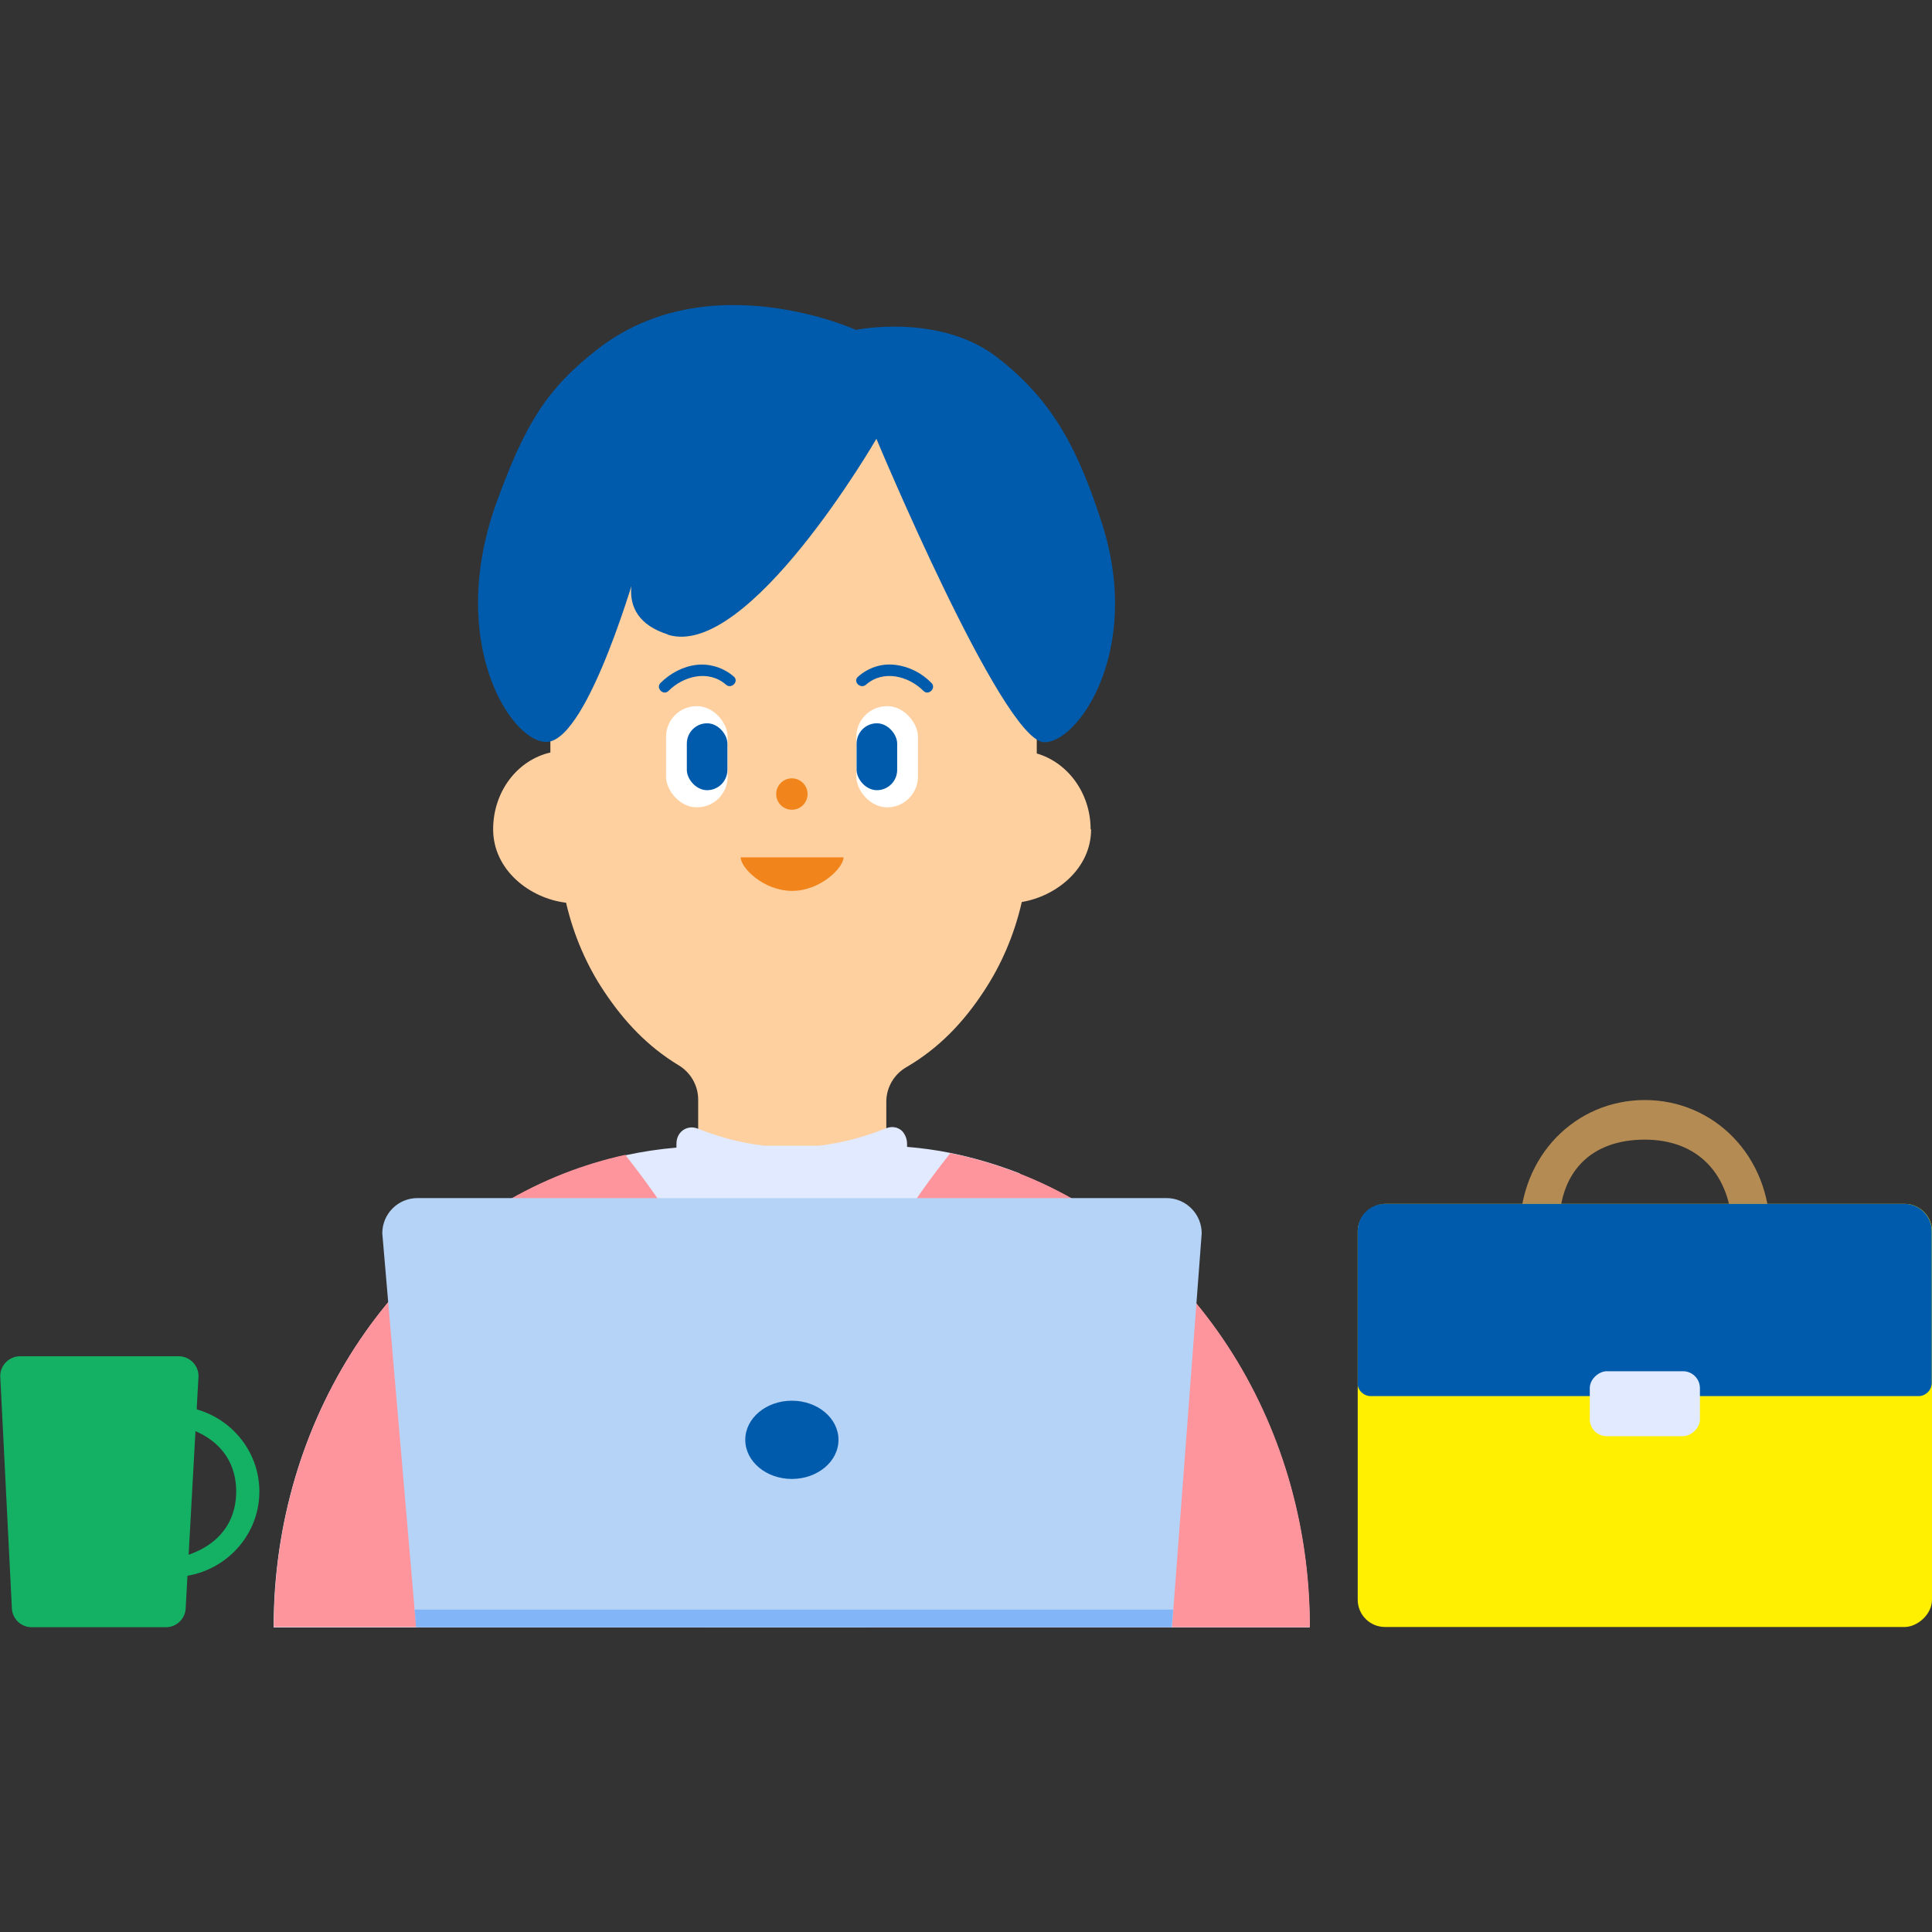
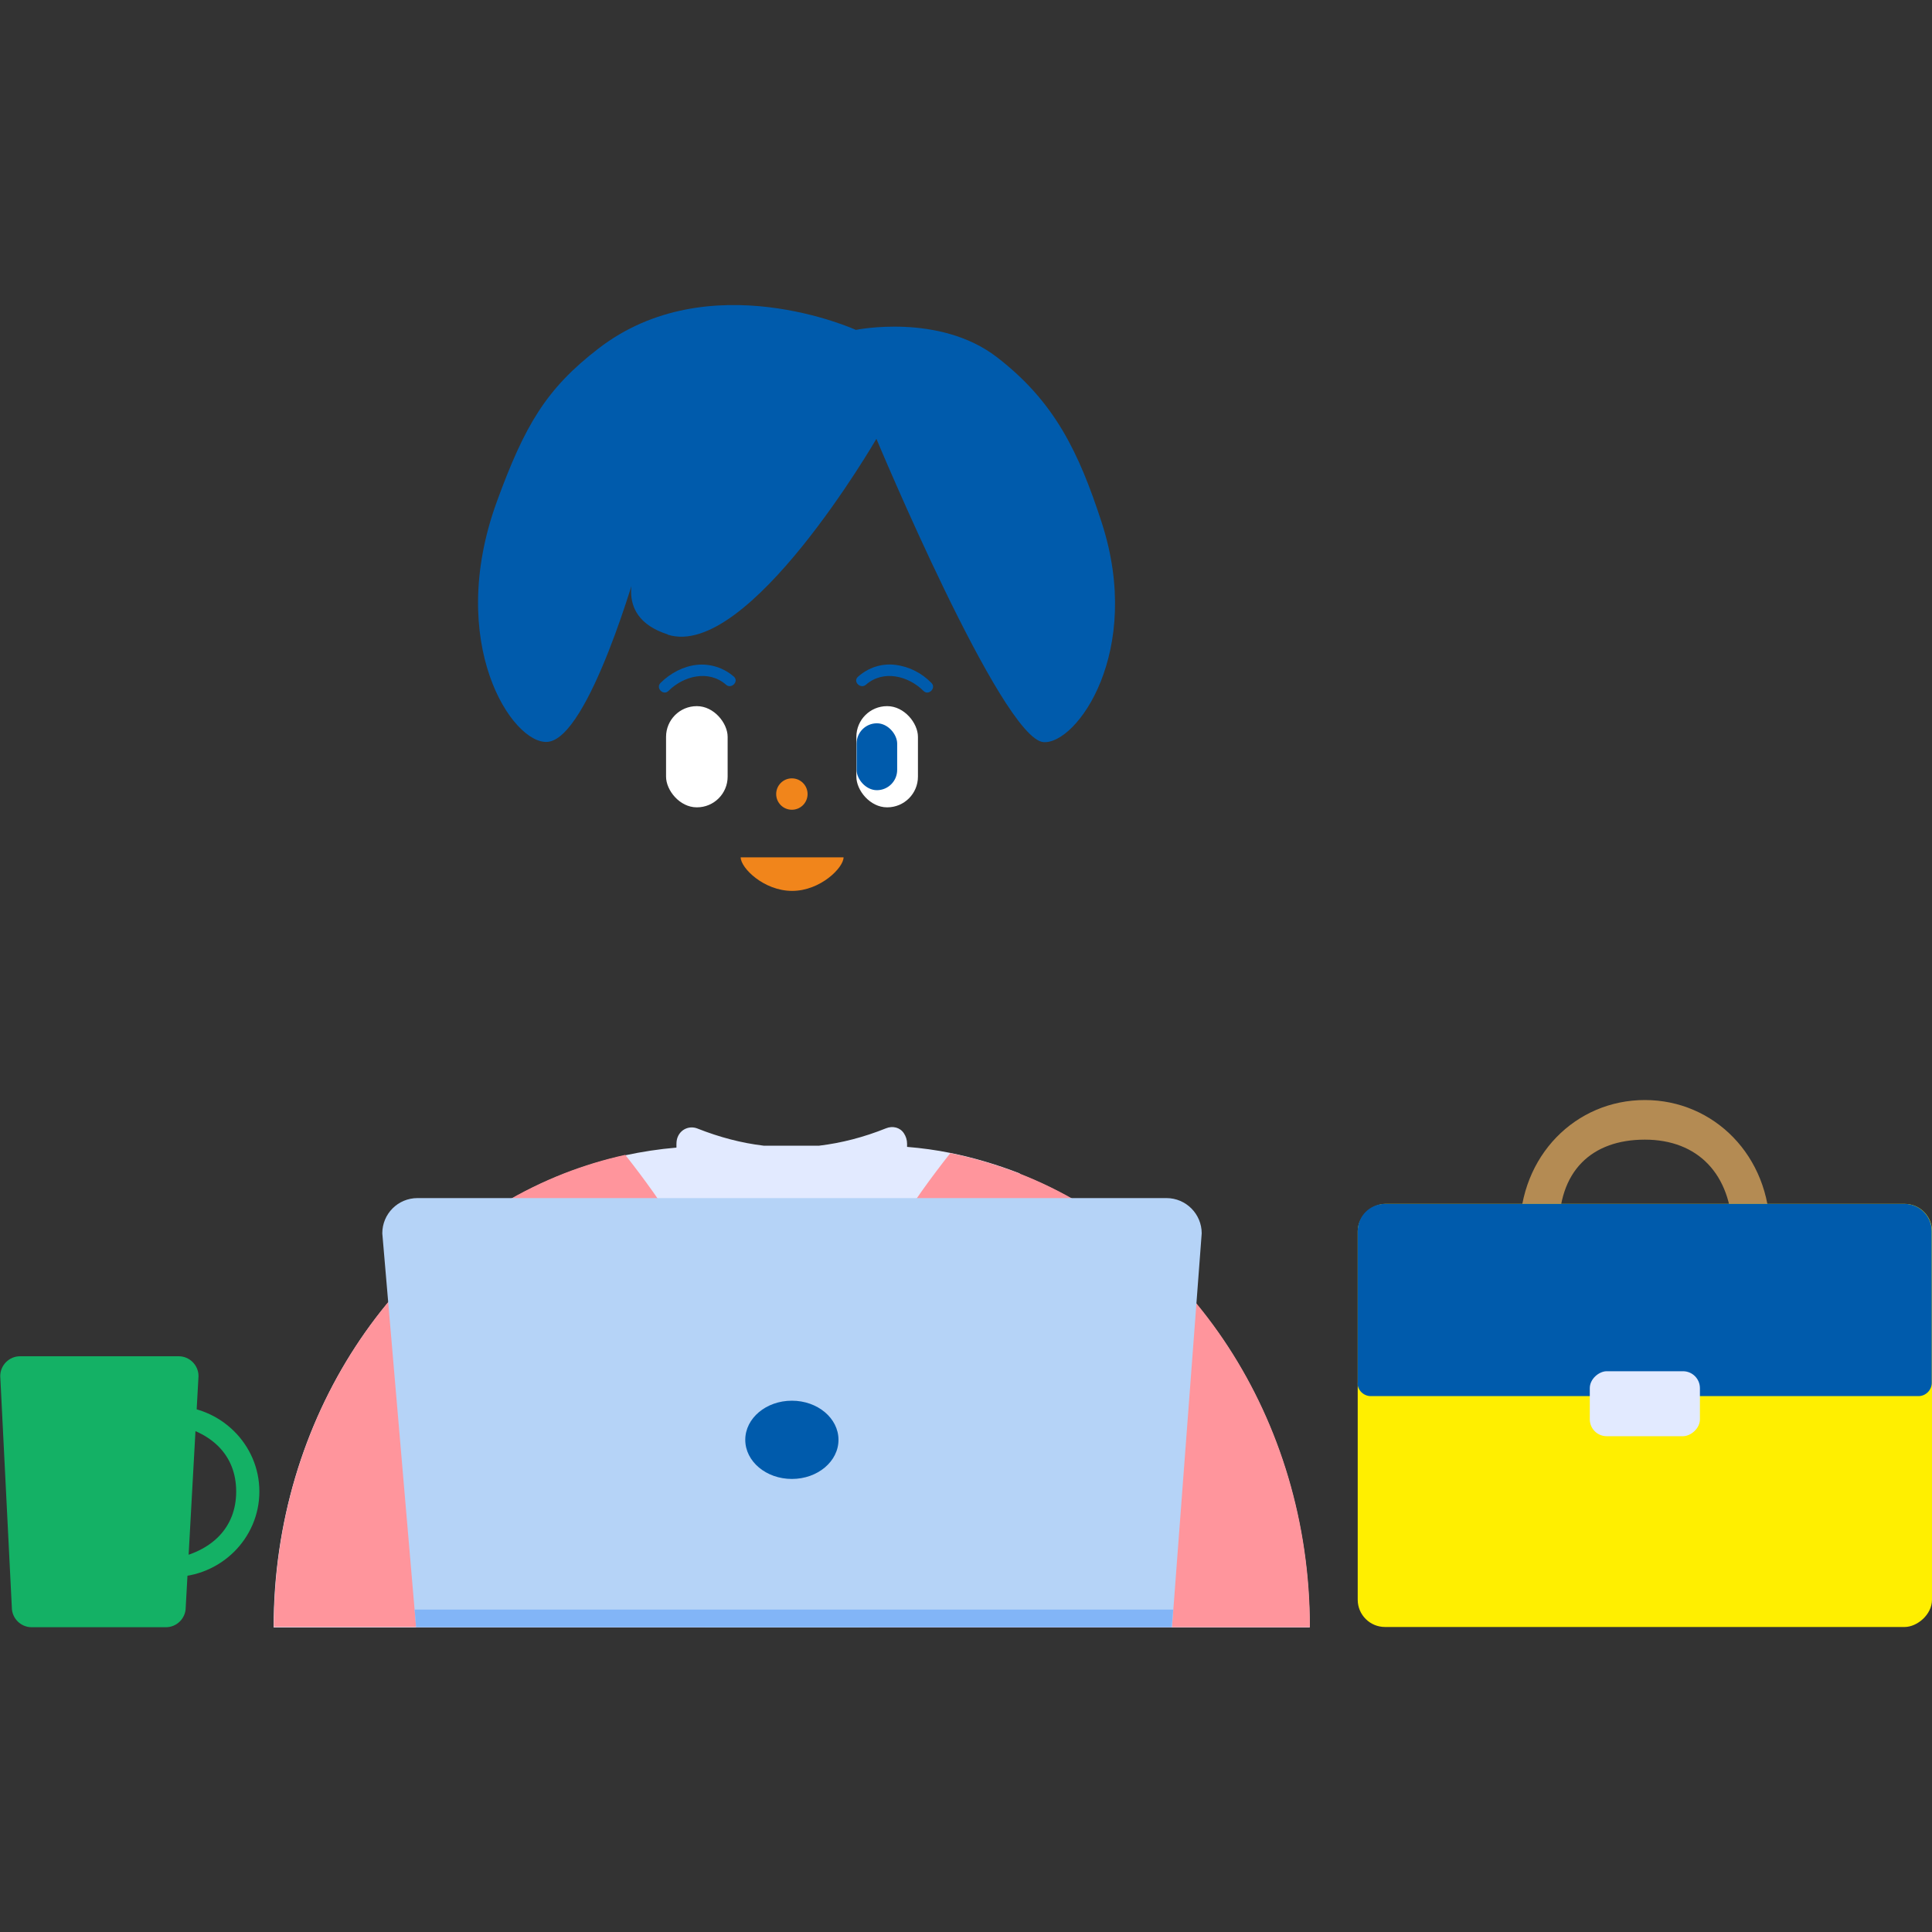
<svg xmlns="http://www.w3.org/2000/svg" id="a" data-name="レイヤー 1" width="80" height="80" viewBox="0 0 80 80">
  <rect x="0" y="0" width="80" height="80" fill="#333333" stroke="none" />
  <defs>
    <style>
      .b {
        fill: #fff;
      }

      .c {
        fill: #82b5f7;
      }

      .d {
        fill: #f1851b;
      }

      .e {
        fill: #14b165;
      }

      .f {
        fill: #ff959c;
      }

      .g {
        fill: #b5d3f7;
      }

      .h {
        fill: #ffd09f;
      }

      .i {
        fill: #e2eaff;
      }

      .j {
        fill: #ffef00;
      }

      .k {
        fill: #b48b53;
      }

      .l {
        fill: #005bac;
      }
    </style>
  </defs>
  <path class="k" d="m62.93,50.99h1.63c-.06-2.51,1.36-3.8,3.55-3.8s3.57,1.42,3.63,3.8h1.55c0-3.13-2.32-5.44-5.18-5.44s-5.18,2.3-5.18,5.44Z" />
  <rect class="j" x="59.35" y="46.72" width="17.52" height="23.78" rx="1.13" ry="1.13" transform="translate(9.5 126.72) rotate(-90)" />
  <path class="l" d="m64.68,41.94h6.28c.63,0,1.13.51,1.13,1.13v21.51c0,.63-.51,1.13-1.13,1.13h-6.28c-.3,0-.55-.25-.55-.55v-22.68c0-.3.25-.55.55-.55Z" transform="translate(14.28 121.94) rotate(-90)" />
  <rect class="i" x="66.76" y="55.84" width="2.69" height="4.56" rx=".7" ry=".7" transform="translate(9.99 126.23) rotate(-90)" />
  <g>
    <g>
-       <path class="h" d="m45.16,34.34c0-1.5-.95-2.77-2.23-3.14v-3.6s0-2.76,0-2.76c0-.61-.05-1.21-.14-1.79-.26-1.68-.87-3.22-1.75-4.55-1.83-2.75-4.81-4.55-8.18-4.55s-6.36,1.8-8.18,4.55c-.88,1.32-1.49,2.87-1.75,4.55-.09.58-.14,1.18-.14,1.79v6.32c-1.36.31-2.37,1.61-2.37,3.18,0,1.68,1.51,2.86,3.02,3.04.31,1.34.85,2.59,1.58,3.68.82,1.23,1.79,2.27,3.08,3.05.5.3.81.84.81,1.42v6.14c0,.93.77,1.68,1.73,1.68h4.33c.95,0,1.73-.75,1.73-1.68v-6.05c0-.58.31-1.13.83-1.43,1.34-.78,2.36-1.85,3.2-3.13.73-1.1,1.27-2.35,1.58-3.71,1.44-.24,2.87-1.39,2.87-3.01Z" />
      <g>
        <g>
          <circle class="d" cx="32.79" cy="32.88" r=".65" />
          <path class="d" d="m34.93,35.5c0,.43-.96,1.39-2.13,1.39s-2.13-.95-2.13-1.39h4.27Z" />
        </g>
        <g>
          <g>
            <path class="l" d="m30.39,28.02c-.42-.37-.99-.55-1.54-.49s-1.09.34-1.5.75c-.21.21.12.54.33.33.62-.62,1.66-.89,2.38-.26.22.2.55-.13.33-.33h0Z" />
            <g>
              <rect class="b" x="27.58" y="29.24" width="2.55" height="4.19" rx="1.27" ry="1.27" />
-               <rect class="l" x="28.44" y="29.95" width="1.68" height="2.77" rx=".84" ry=".84" />
            </g>
          </g>
          <g>
            <path class="l" d="m35.86,28.35c.72-.63,1.76-.36,2.38.26.21.21.54-.12.33-.33-.4-.41-.92-.68-1.5-.75s-1.12.12-1.54.49c-.23.2.1.53.33.33h0Z" />
            <g>
              <rect class="b" x="35.46" y="29.24" width="2.55" height="4.19" rx="1.27" ry="1.27" transform="translate(73.47 62.67) rotate(180)" />
              <rect class="l" x="35.46" y="29.95" width="1.68" height="2.77" rx=".84" ry=".84" transform="translate(72.61 62.67) rotate(180)" />
            </g>
          </g>
        </g>
      </g>
    </g>
    <path class="l" d="m27.65,26.27c-2.42-.77-1.22-2.95-1.22-2.95,0,0-2.03,7.27-3.76,7.4-1.45.11-4.23-4.08-2.1-9.94,1.16-3.18,2.05-4.68,4.2-6.34,4.59-3.55,10.67-.78,10.67-.78,0,0,3.45-.71,5.84,1.13s3.39,3.93,4.34,6.85c1.73,5.34-1.04,9.19-2.41,9.09-1.73-.13-6.92-12.56-6.92-12.56,0,0-5.31,9.17-8.64,8.11Z" />
    <g>
      <path class="i" d="m42.23,48.59c-.93-.36-1.89-.65-2.88-.85-.59-.12-1.18-.2-1.79-.25v-.13c0-.16-.05-.31-.13-.43-.16-.25-.47-.32-.74-.21-.92.37-1.85.61-2.77.72h-2.3c-.92-.11-1.83-.35-2.74-.71-.3-.12-.65,0-.8.31-.05.1-.07.21-.07.34v.14c-.72.06-1.43.17-2.13.32-.87.19-1.72.45-2.54.77-6.99,2.74-12.01,10.1-12.01,18.78h0s17.85,0,17.85,0h25.05c0-8.68-5.02-16.04-12.01-18.78Z" />
      <g>
        <path class="f" d="m54.24,67.38c0-8.68-5.02-16.04-12.01-18.78-.93-.36-1.89-.65-2.88-.85-1.54,1.95-3.36,4.58-3.36,6.15v13.48h18.25Z" />
        <path class="f" d="m25.89,47.82c-.87.19-1.72.45-2.54.77-6.99,2.74-12.01,10.1-12.01,18.78h0s17.85,0,17.85,0v-13.48c0-1.55-1.77-4.13-3.3-6.07Z" />
      </g>
    </g>
  </g>
  <path class="e" d="m6.86,67.38H1.31c-.45,0-.82-.37-.82-.82l-.48-9.58c0-.45.37-.82.82-.82h6.57c.45,0,.82.37.82.82l-.53,9.58c0,.45-.37.82-.82.82Z" />
  <path class="e" d="m7.15,58.22v.76c1.62.3,2.63,1.28,2.63,2.78s-1.01,2.49-2.63,2.79v.75c1.98,0,3.59-1.59,3.59-3.54s-1.61-3.54-3.59-3.54Z" />
  <g>
    <path class="g" d="m48.52,67.38h-31.29l-1.4-16.31c0-.81.65-1.46,1.46-1.46h31.01c.81,0,1.46.66,1.46,1.46l-1.23,16.31Z" />
    <ellipse class="l" cx="32.79" cy="59.62" rx="1.93" ry="1.62" />
    <polygon class="c" points="48.52 67.38 17.23 67.38 17.17 66.65 48.58 66.65 48.52 67.38" />
  </g>
</svg>